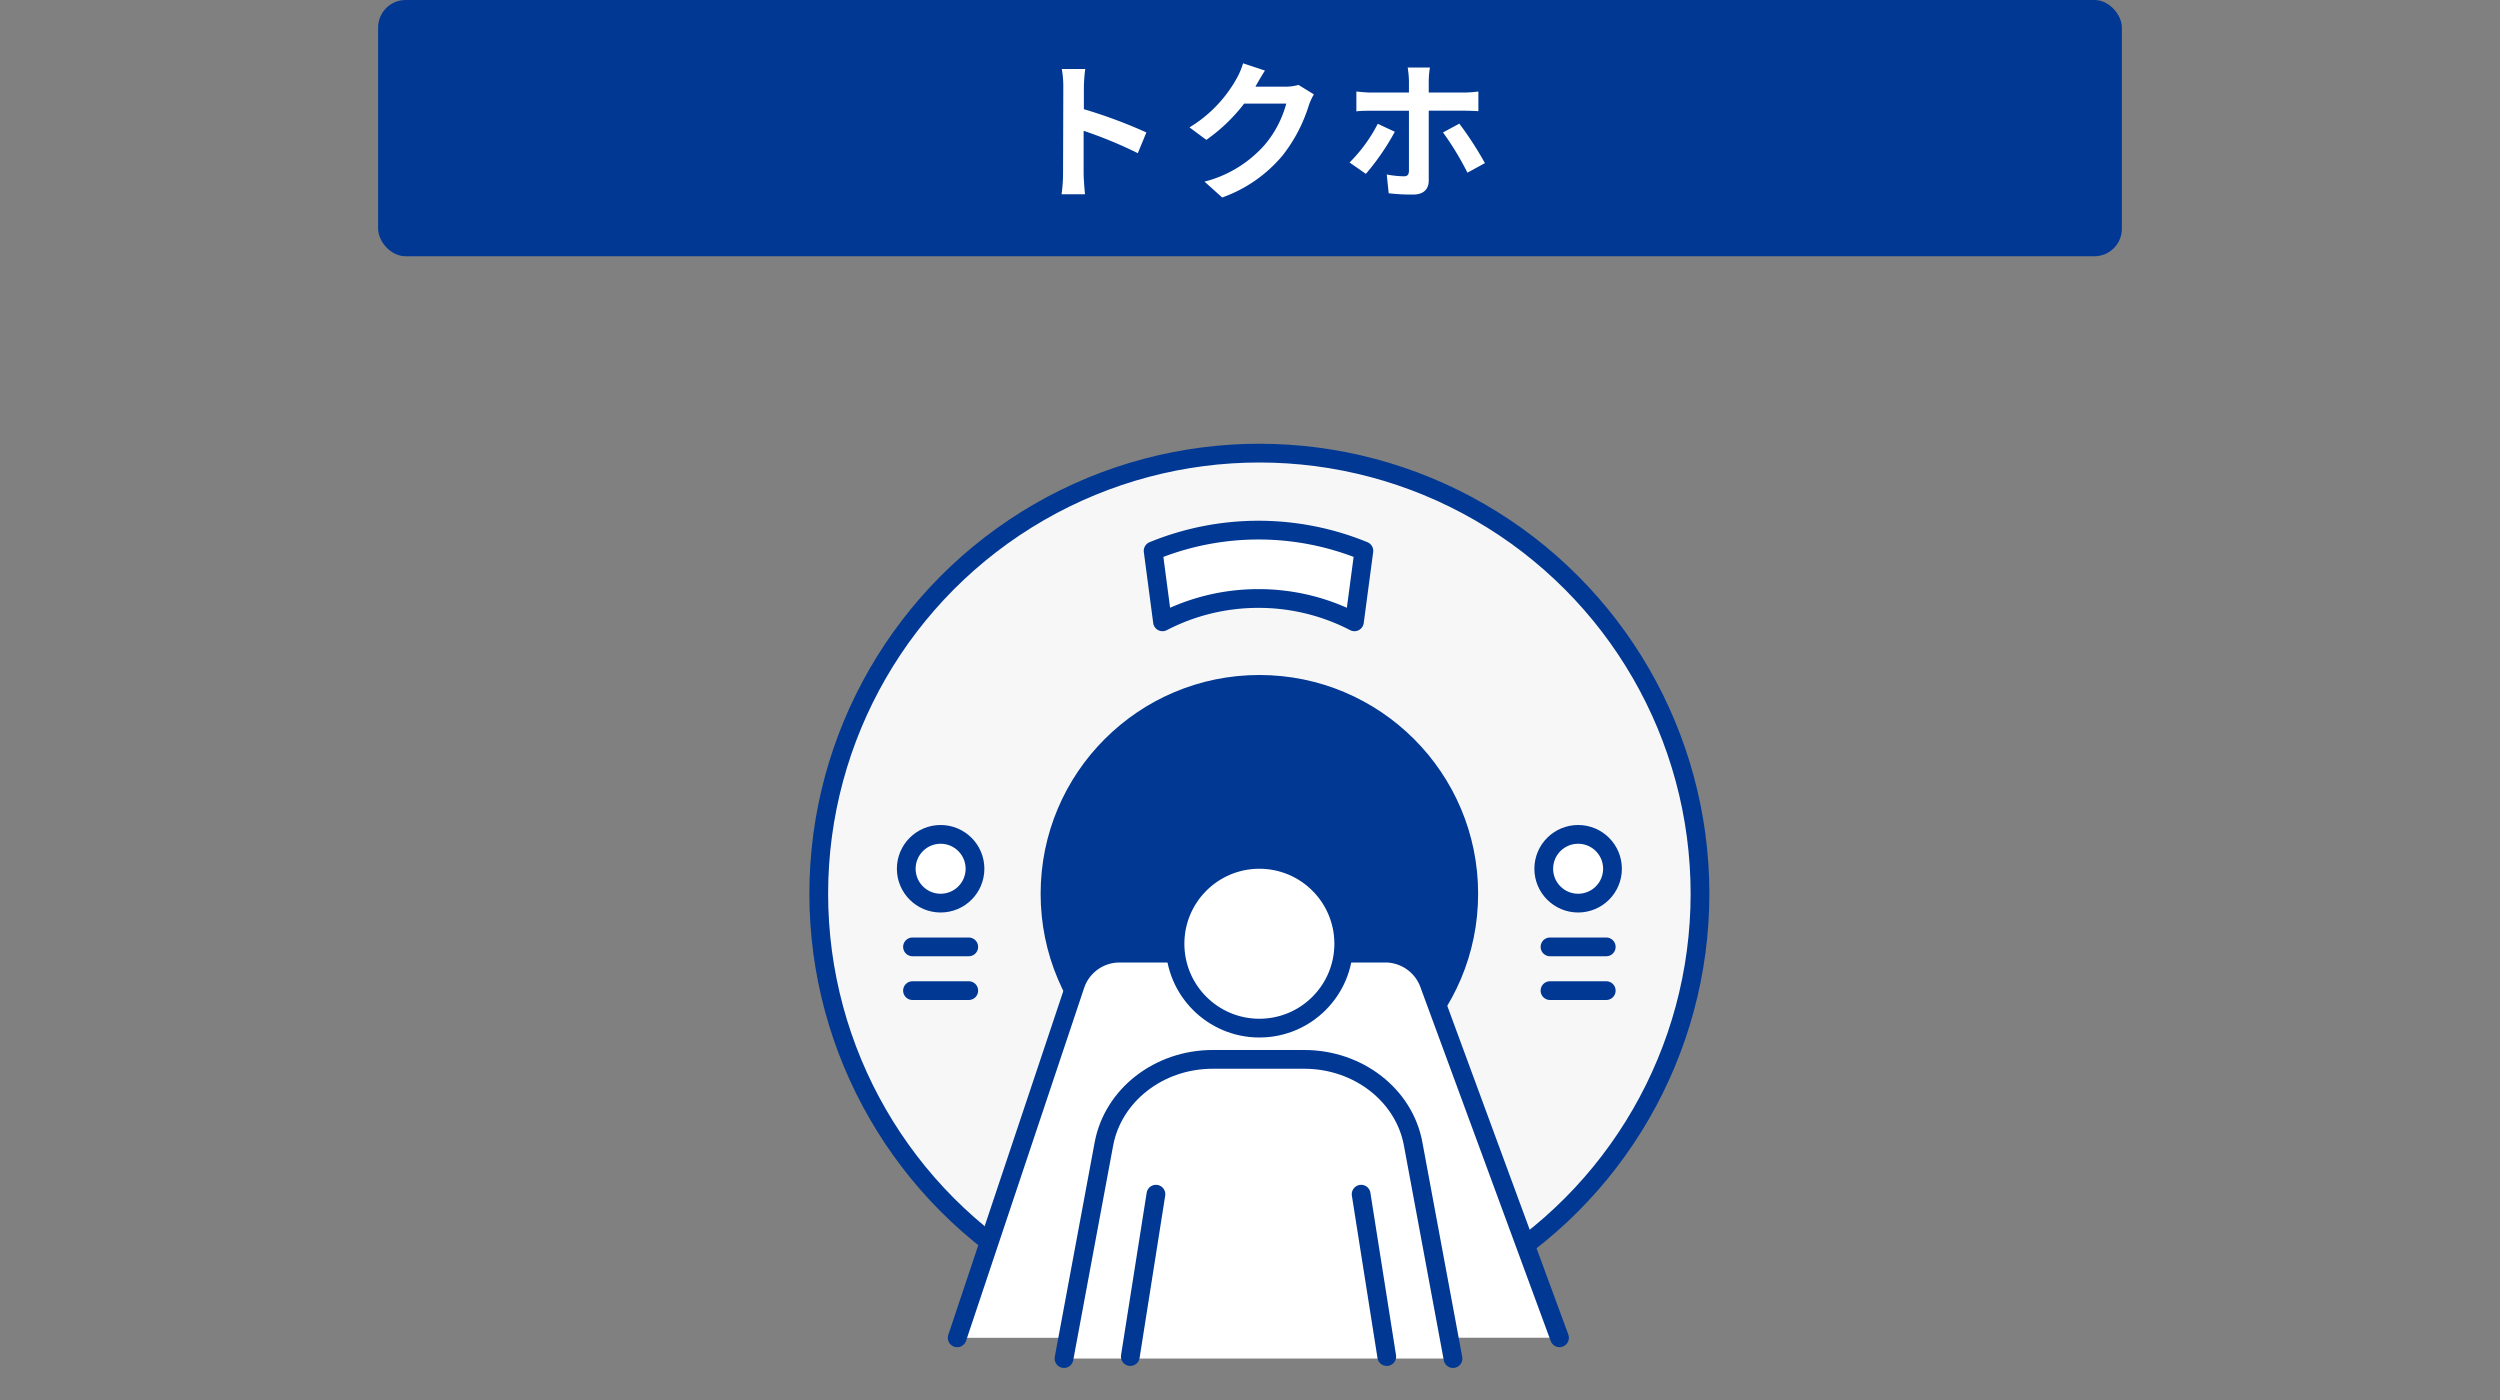
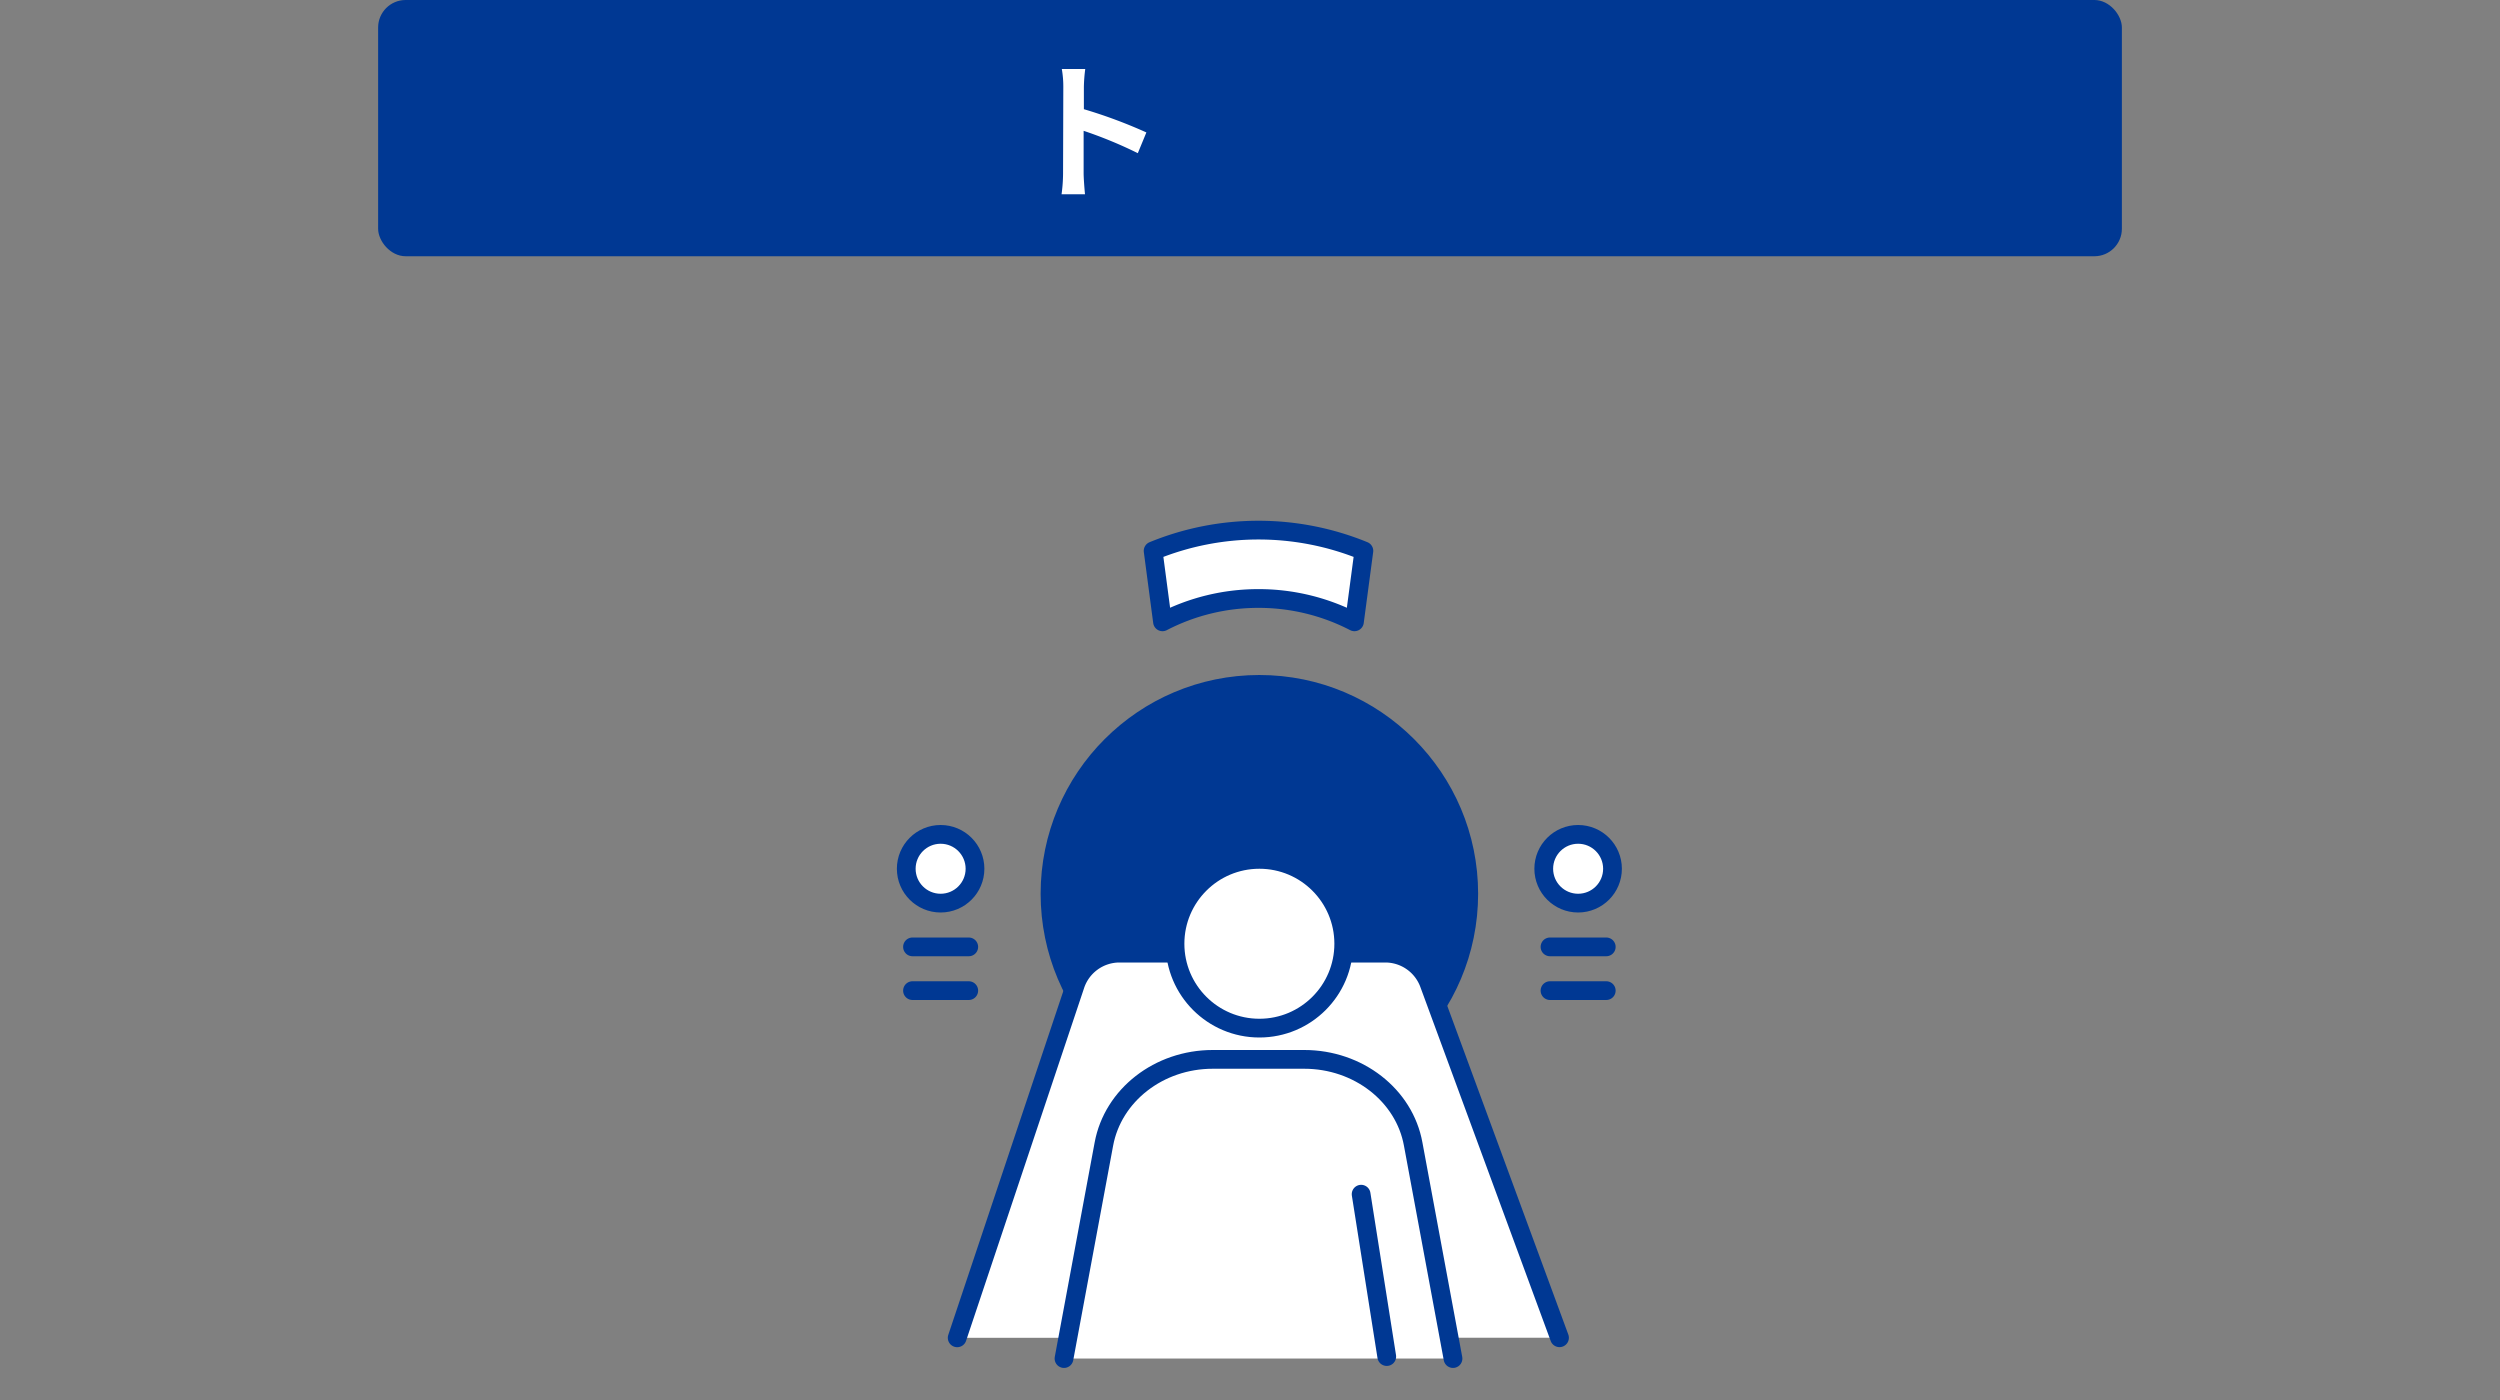
<svg xmlns="http://www.w3.org/2000/svg" viewBox="0 0 400 224">
  <rect x="0" y="0" width="400" height="224" fill="#808080" stroke="none" />
  <defs>
    <style>.cls-1{fill:#f7f7f7;}.cls-1,.cls-2,.cls-3{stroke:#003893;stroke-linecap:round;stroke-linejoin:round;stroke-width:3px;}.cls-2,.cls-4{fill:#003893;}.cls-3,.cls-5{fill:#fff;}.cls-6{fill:none;}</style>
  </defs>
  <g id="レイヤー_2" data-name="レイヤー 2">
    <g id="レイアウト">
-       <circle class="cls-1" cx="201.5" cy="143" r="70.5" />
      <circle class="cls-2" cx="201.5" cy="143" r="33.5" />
      <path class="cls-3" d="M153.15,214.05,172,157.71a7.47,7.47,0,0,1,7.12-5.21h42.58a7.48,7.48,0,0,1,7,5l20.82,56.54" />
      <circle class="cls-3" cx="150.5" cy="139" r="5.5" />
      <line class="cls-3" x1="146" y1="151.5" x2="155" y2="151.5" />
      <line class="cls-3" x1="146" y1="158.5" x2="155" y2="158.5" />
      <circle class="cls-3" cx="252.5" cy="139" r="5.5" />
      <line class="cls-3" x1="248" y1="151.5" x2="257" y2="151.5" />
      <line class="cls-3" x1="248" y1="158.5" x2="257" y2="158.5" />
      <path class="cls-3" d="M201.36,95.76a33.28,33.28,0,0,1,15.35,3.73l1.51-11.35a44.47,44.47,0,0,0-33.72,0L186,99.49A33.24,33.24,0,0,1,201.36,95.76Z" />
      <circle class="cls-3" cx="201.5" cy="151" r="13.5" />
      <path class="cls-3" d="M170.24,217.37l6.38-34.31c1.45-7.84,8.81-13.56,17.41-13.56h14.66c8.61,0,16,5.72,17.42,13.56l6.37,34.31" />
-       <line class="cls-3" x1="180.85" y1="217.05" x2="184.95" y2="191.07" />
      <line class="cls-3" x1="221.88" y1="217.05" x2="217.78" y2="191.07" />
      <rect class="cls-4" x="60.5" width="279" height="41" rx="4.4" />
      <path class="cls-5" d="M170.13,13.92a16.46,16.46,0,0,0-.24-2.88h3.75a25.19,25.19,0,0,0-.22,2.88v3.55a79,79,0,0,1,10,3.72l-1.37,3.32a68.51,68.51,0,0,0-8.67-3.58v6.79c0,.7.12,2.38.22,3.36h-3.75a25.31,25.31,0,0,0,.24-3.36Z" />
-       <path class="cls-5" d="M200.93,13.75l-.07.12h4.82a8.07,8.07,0,0,0,2.09-.28l2.45,1.51a9.58,9.58,0,0,0-.8,1.73,24.91,24.91,0,0,1-4.17,8,22.34,22.34,0,0,1-9.7,6.77l-2.83-2.54a19.14,19.14,0,0,0,9.67-5.93,17,17,0,0,0,3.41-6.55h-6.74a27.42,27.42,0,0,1-6.05,5.8l-2.69-2a21.11,21.11,0,0,0,7.49-7.73,11.66,11.66,0,0,0,1.08-2.52l3.5,1.16C201.84,12.15,201.22,13.23,200.93,13.75Z" />
-       <path class="cls-5" d="M218.54,27.82,215.93,26a24.43,24.43,0,0,0,4.51-6.19l2.73,1.27A38.56,38.56,0,0,1,218.54,27.82ZM228.6,12.89v1.92h5.57a18.23,18.23,0,0,0,2.37-.17v3.15c-.74-.05-1.68-.08-2.35-.08H228.6V28.88c0,1.39-.82,2.25-2.52,2.25a31,31,0,0,1-3.89-.21l-.31-3a16.85,16.85,0,0,0,2.69.29c.62,0,.84-.24.86-.87,0-.88,0-8.49,0-9.62v0h-6.1c-.72,0-1.63,0-2.31.1V14.64c.72.07,1.56.17,2.31.17h6.1V12.89a16.31,16.31,0,0,0-.2-2.09h3.56A13.7,13.7,0,0,0,228.6,12.89Zm9,13.2-2.81,1.54a46.71,46.71,0,0,0-3.91-6.44l2.61-1.41A54.65,54.65,0,0,1,237.58,26.09Z" />
      <rect class="cls-6" width="400" height="224" />
    </g>
  </g>
</svg>